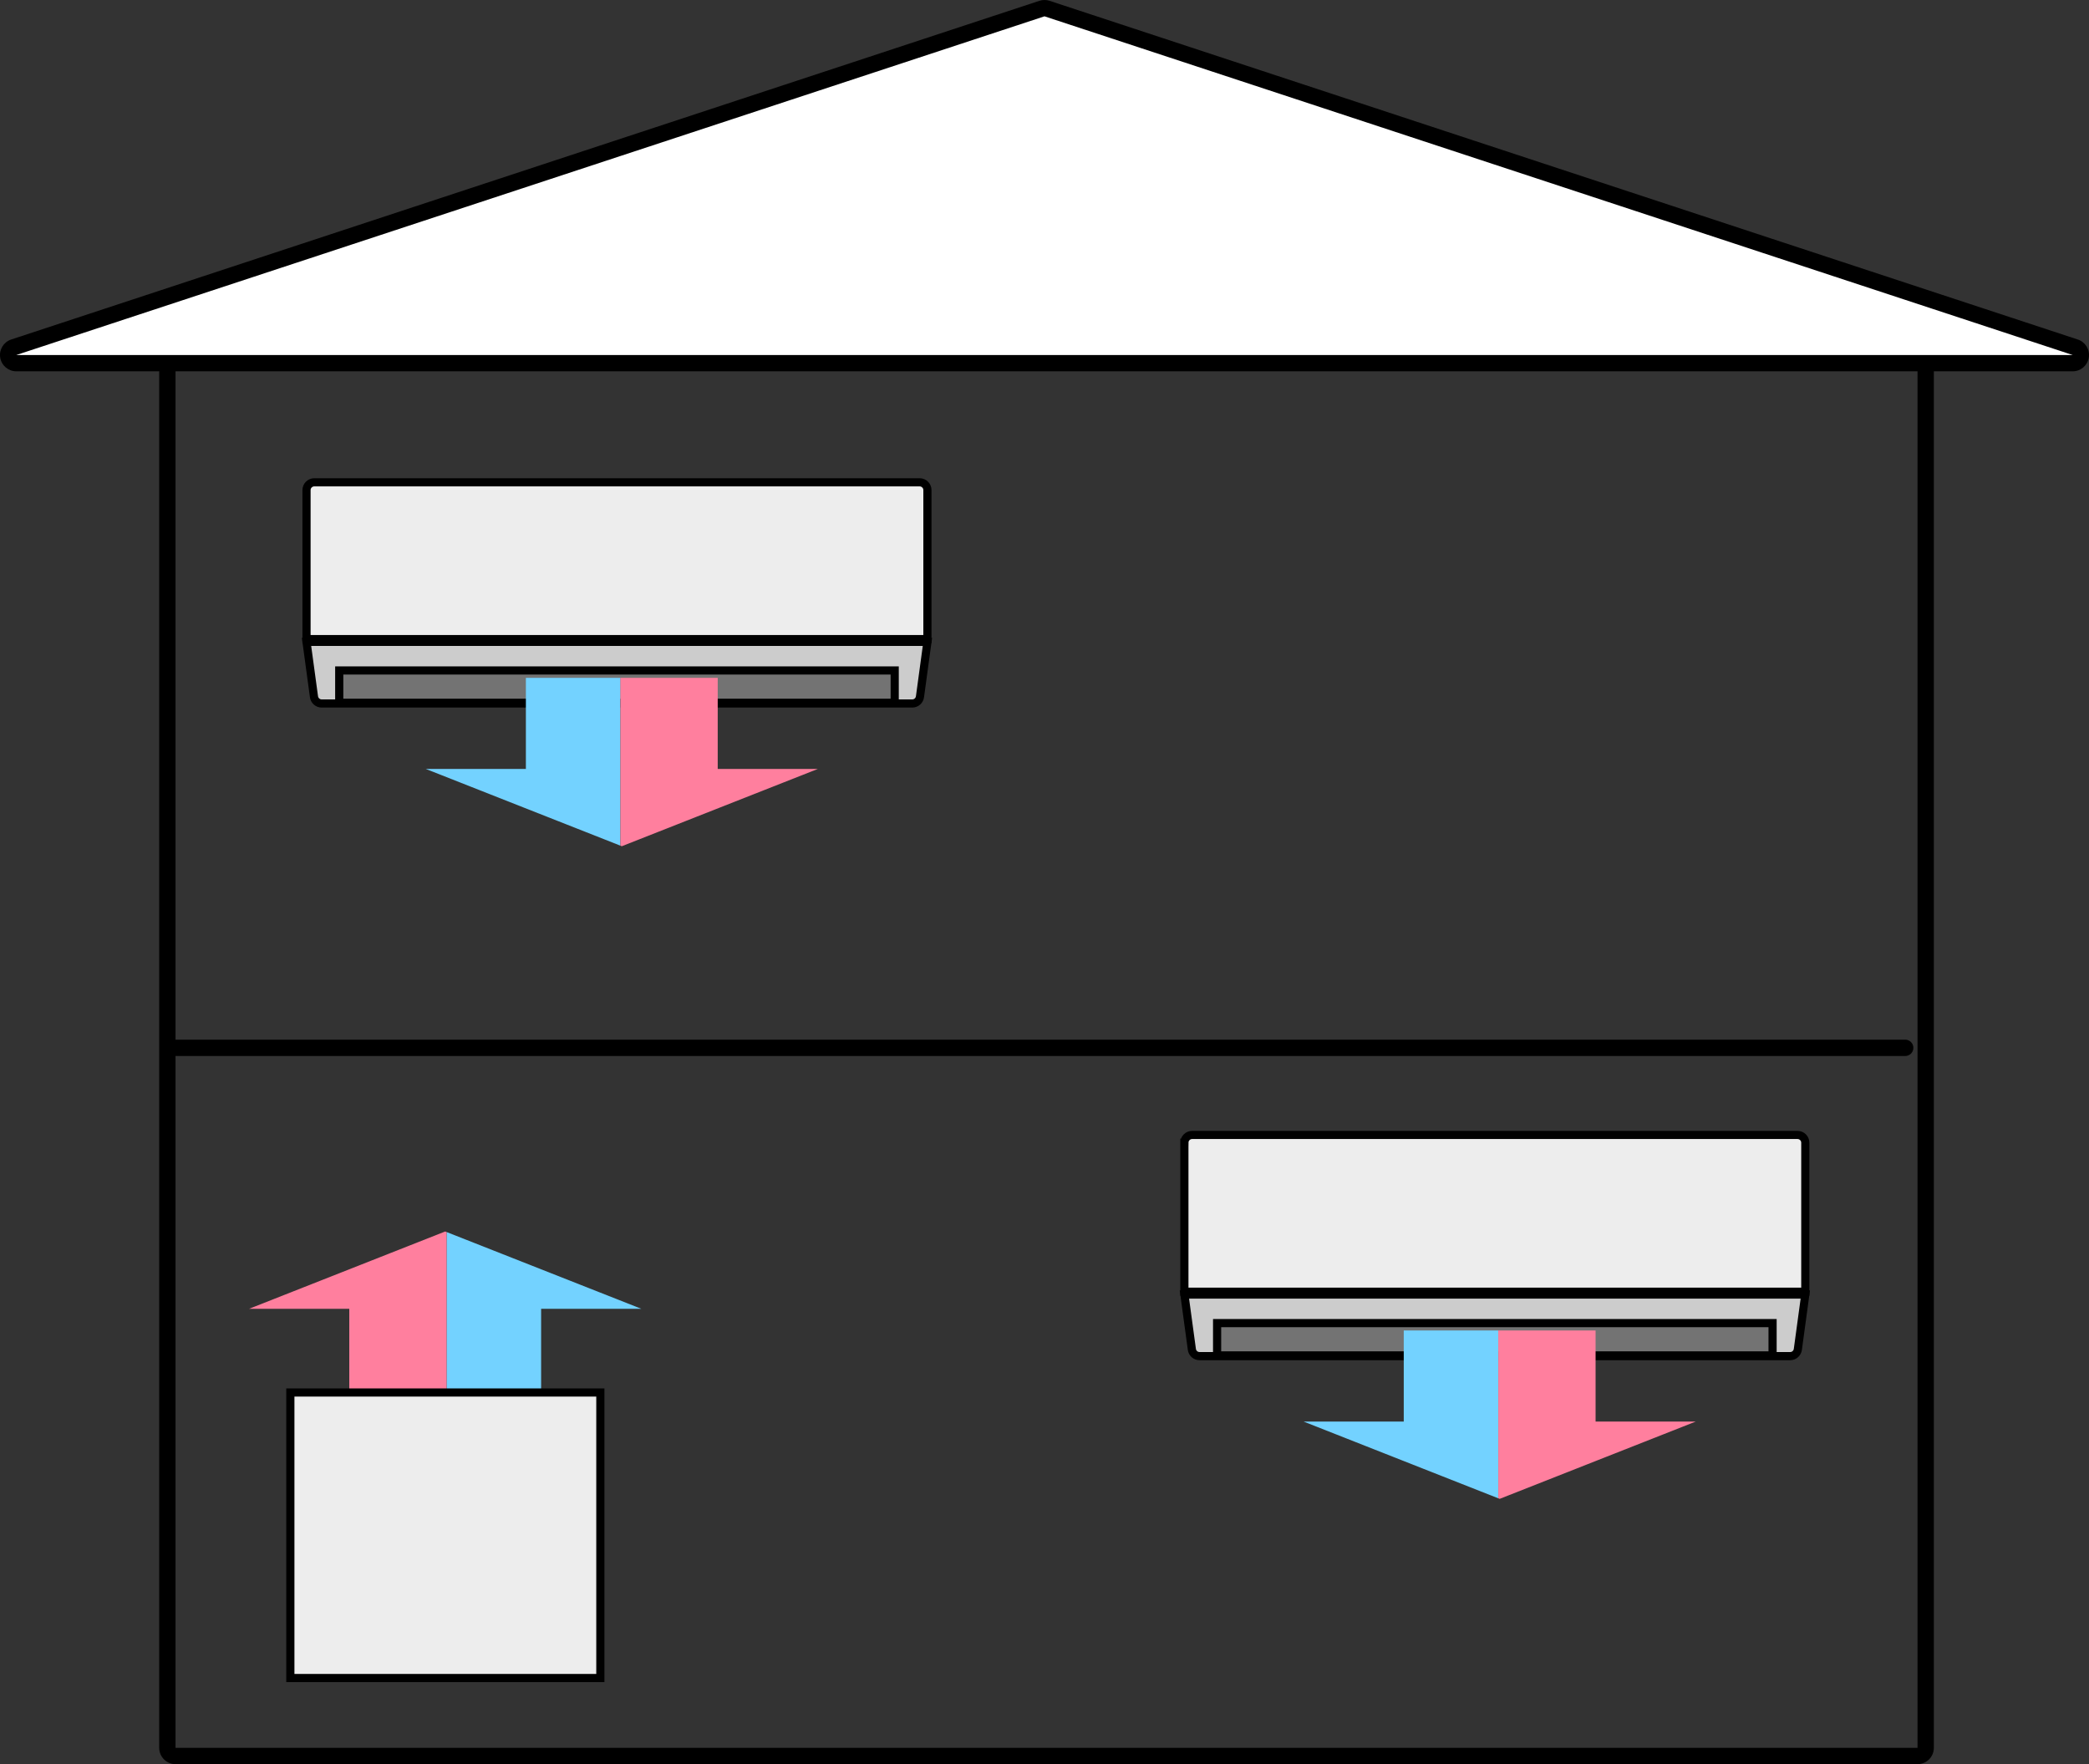
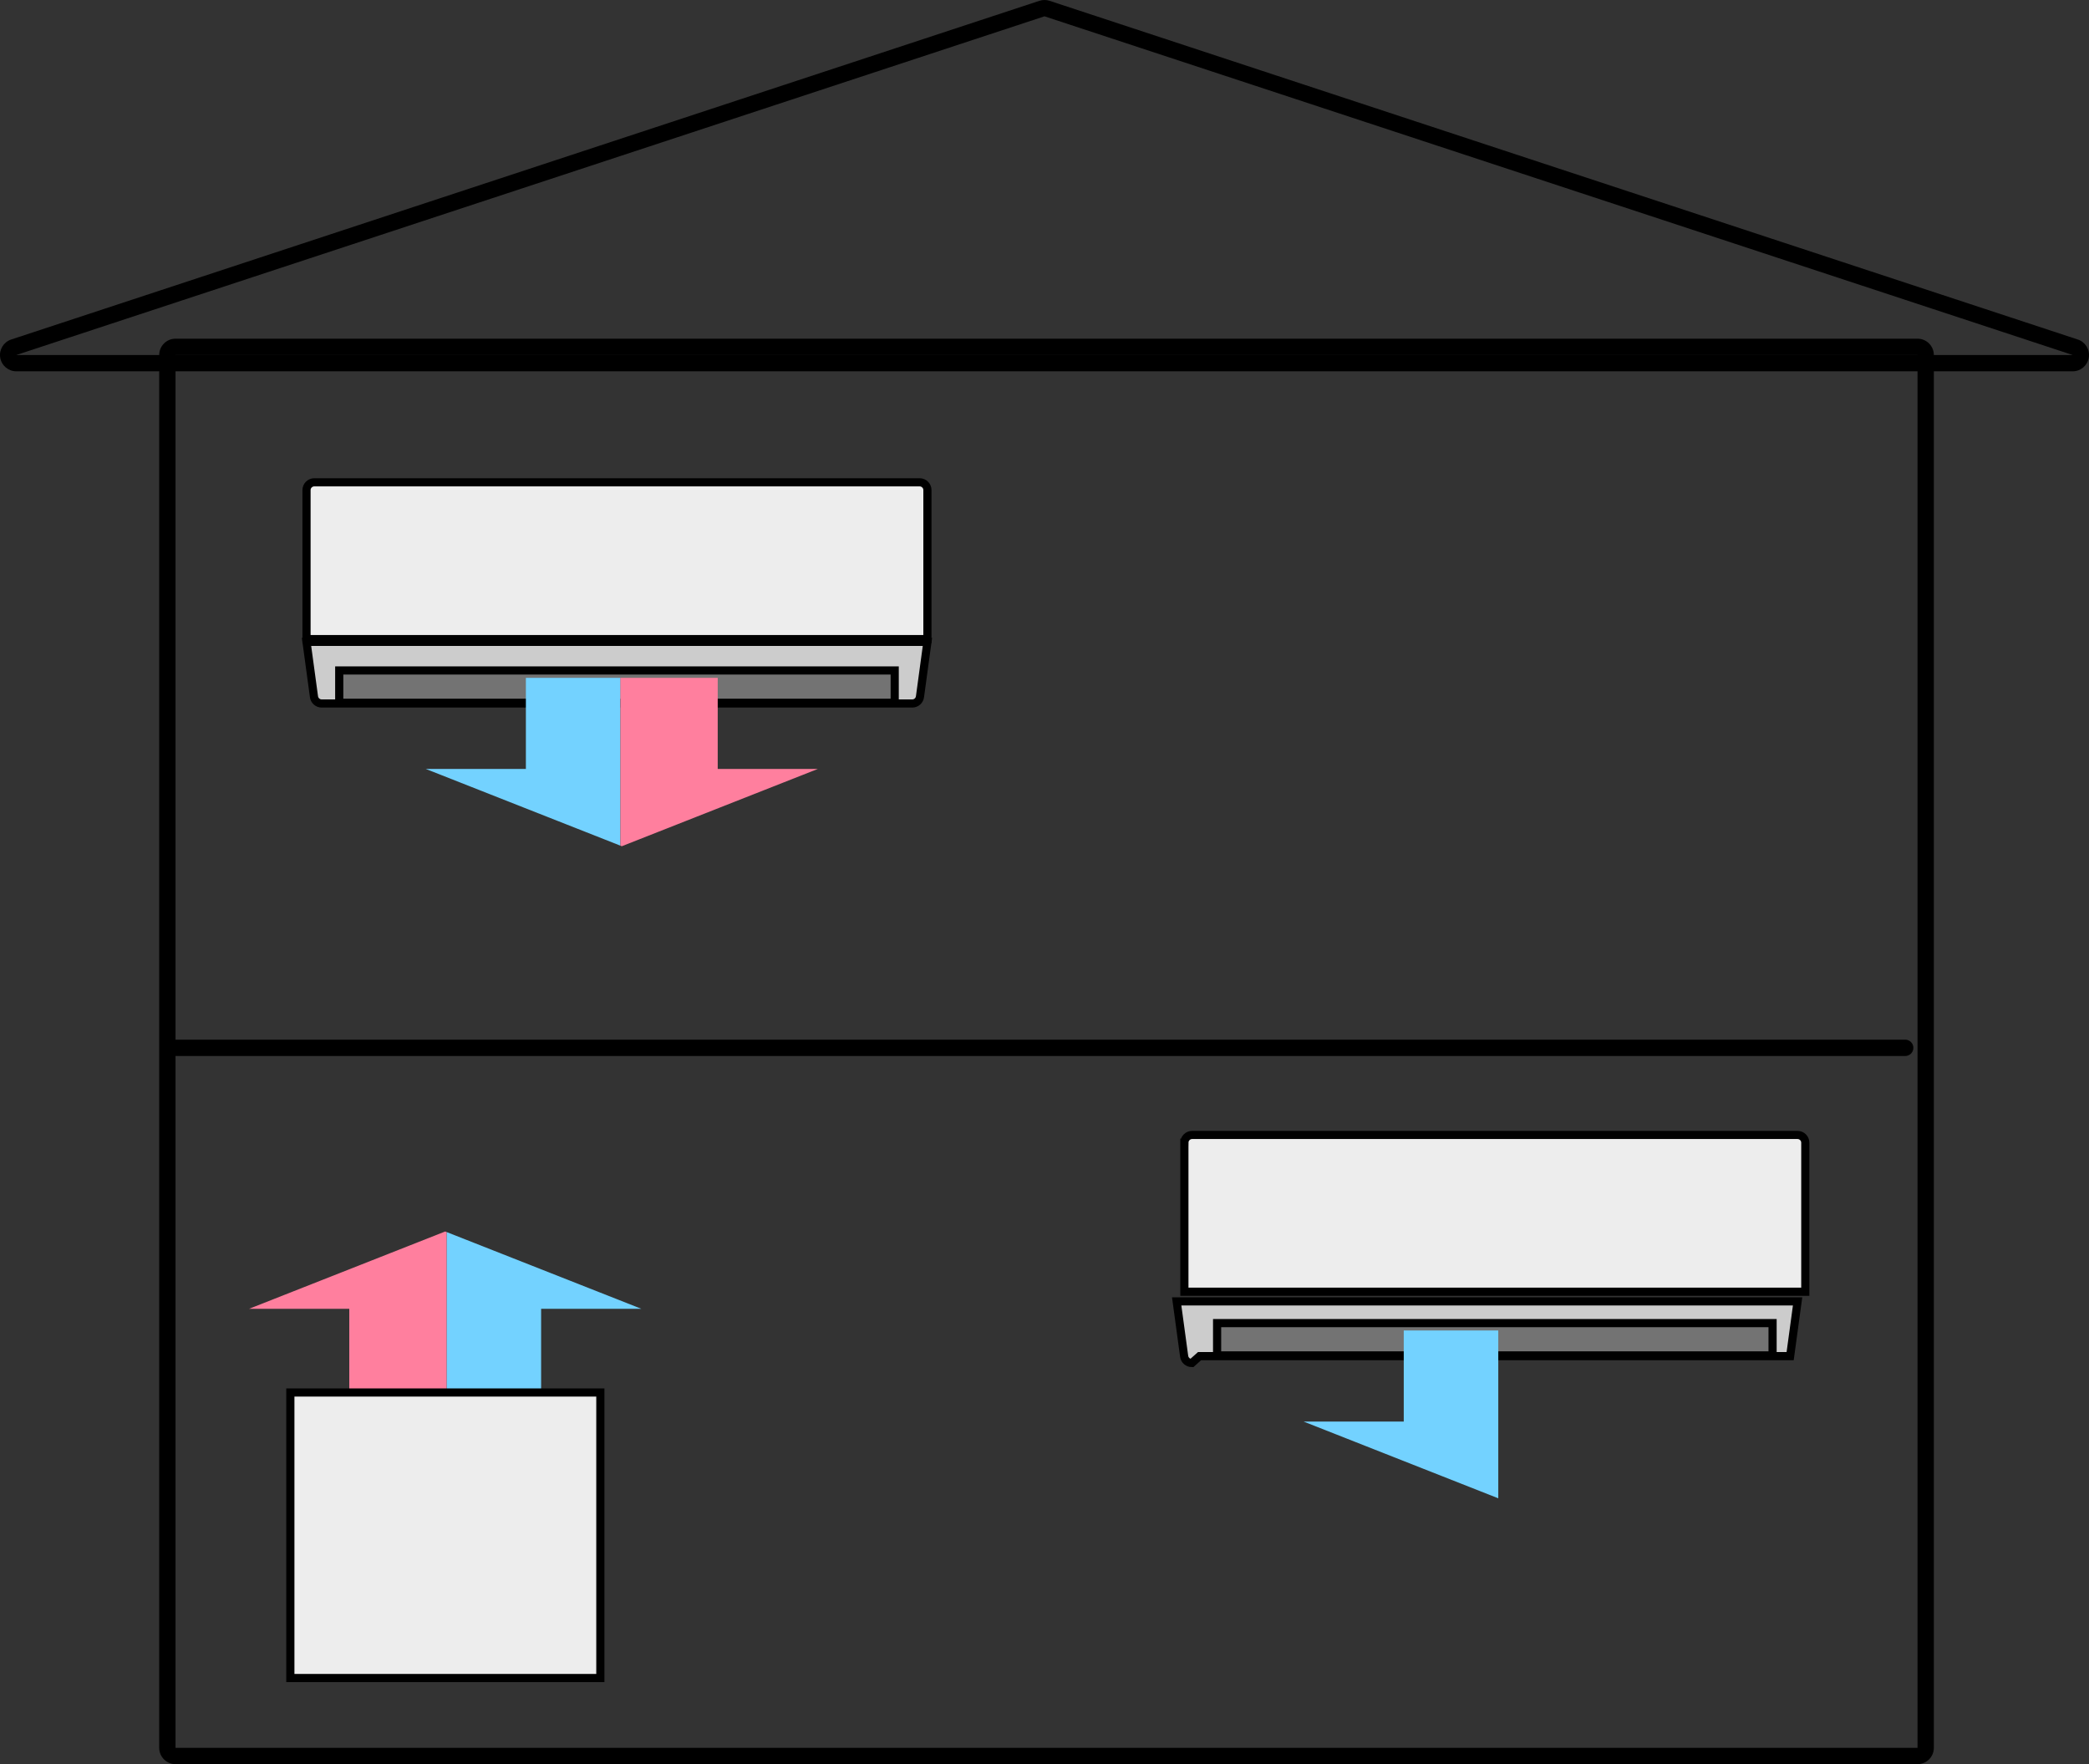
<svg xmlns="http://www.w3.org/2000/svg" id="_レイヤー_2" data-name="レイヤー 2" width="128.038" height="108.125" viewBox="0 0 128.038 108.125">
  <rect x="0" y="0" width="128.038" height="108.125" fill="#333333" stroke="none" />
  <defs>
    <style>
      .cls-1 {
        stroke-linecap: round;
        stroke-linejoin: round;
      }

      .cls-1, .cls-2 {
        fill: #fff;
      }

      .cls-1, .cls-3, .cls-4, .cls-5 {
        stroke: #000;
      }

      .cls-6 {
        fill: #ff7f9e;
      }

      .cls-7 {
        fill: #73d2ff;
      }

      .cls-3 {
        fill: #ededed;
      }

      .cls-3, .cls-4, .cls-5 {
        stroke-miterlimit: 10;
        stroke-width: .5px;
      }

      .cls-4 {
        fill: #737373;
      }

      .cls-5 {
        fill: #ccc;
      }
    </style>
  </defs>
  <g id="_文字" data-name="文字">
    <g>
      <g>
        <line class="cls-1" x1="10.796" y1="64.221" x2="116.773" y2="64.221" />
        <path d="m117.528,21.758v85.367H10.758V21.758h106.77m0-1H10.758c-.552,0-1,.448-1,1v85.367c0,.552.448,1,1,1h106.77c.552,0,1-.448,1-1V21.758c0-.552-.448-1-1-1h0Z" />
        <g>
-           <path class="cls-2" d="m1,22.258c-.245,0-.455-.178-.494-.421-.038-.242.104-.477.338-.554L63.863.525c.051-.017.104-.025.156-.025s.105.008.156.025l63.02,20.758c.233.077.376.312.338.554-.039.243-.249.421-.494.421H1Z" />
          <path d="m64.019,1l63.019,20.758H1L64.019,1m0-1c-.106,0-.211.017-.313.05L.687,20.808c-.466.154-.752.623-.674,1.108.078.485.496.842.987.842h126.038c.491,0,.91-.357.987-.842.078-.485-.208-.955-.675-1.108L64.332.05c-.102-.033-.207-.05-.313-.05h0Z" />
        </g>
      </g>
      <g>
        <g>
          <path class="cls-3" d="m72.593,70.037v9.134h38.056v-9.134c0-.263-.213-.476-.476-.476h-37.104c-.263,0-.476.213-.476.476Z" />
-           <path class="cls-5" d="m73.523,83.117h36.198c.242,0,.446-.182.473-.423l.456-3.354h-38.056l.456,3.354c.027.241.231.423.473.423Z" />
+           <path class="cls-5" d="m73.523,83.117h36.198l.456-3.354h-38.056l.456,3.354c.027.241.231.423.473.423Z" />
          <rect class="cls-4" x="74.598" y="81.093" width="34.046" height="1.98" />
        </g>
        <g>
          <polygon class="cls-7" points="86.038 81.546 86.038 87.127 79.899 87.127 85.908 89.496 91.832 91.831 91.832 81.546 86.038 81.546" />
-           <polygon class="cls-6" points="97.796 87.127 97.796 81.546 91.832 81.546 91.832 91.831 91.917 91.865 97.926 89.496 103.936 87.127 97.796 87.127" />
        </g>
      </g>
      <g>
        <g>
          <path class="cls-3" d="m18.787,30.037v9.134h38.056v-9.134c0-.263-.213-.476-.476-.476H19.263c-.263,0-.476.213-.476.476Z" />
          <path class="cls-5" d="m19.717,43.117h36.198c.242,0,.446-.182.473-.423l.456-3.354H18.787l.456,3.354c.027.241.231.423.473.423Z" />
          <rect class="cls-4" x="20.792" y="41.093" width="34.046" height="1.98" />
        </g>
        <g>
          <polygon class="cls-7" points="32.232 41.546 32.232 47.127 26.093 47.127 32.102 49.496 38.026 51.831 38.026 41.546 32.232 41.546" />
          <polygon class="cls-6" points="43.99 47.127 43.99 41.546 38.026 41.546 38.026 51.831 38.111 51.865 44.12 49.496 50.13 47.127 43.99 47.127" />
        </g>
      </g>
      <g>
        <polygon class="cls-7" points="33.166 85.796 33.166 80.215 39.305 80.215 33.296 77.846 27.372 75.511 27.372 85.796 33.166 85.796" />
        <polygon class="cls-6" points="21.408 80.215 21.408 85.796 27.372 85.796 27.372 75.511 27.287 75.477 21.278 77.846 15.269 80.215 21.408 80.215" />
      </g>
      <rect class="cls-3" x="17.796" y="85.346" width="19" height="17.5" />
    </g>
  </g>
</svg>